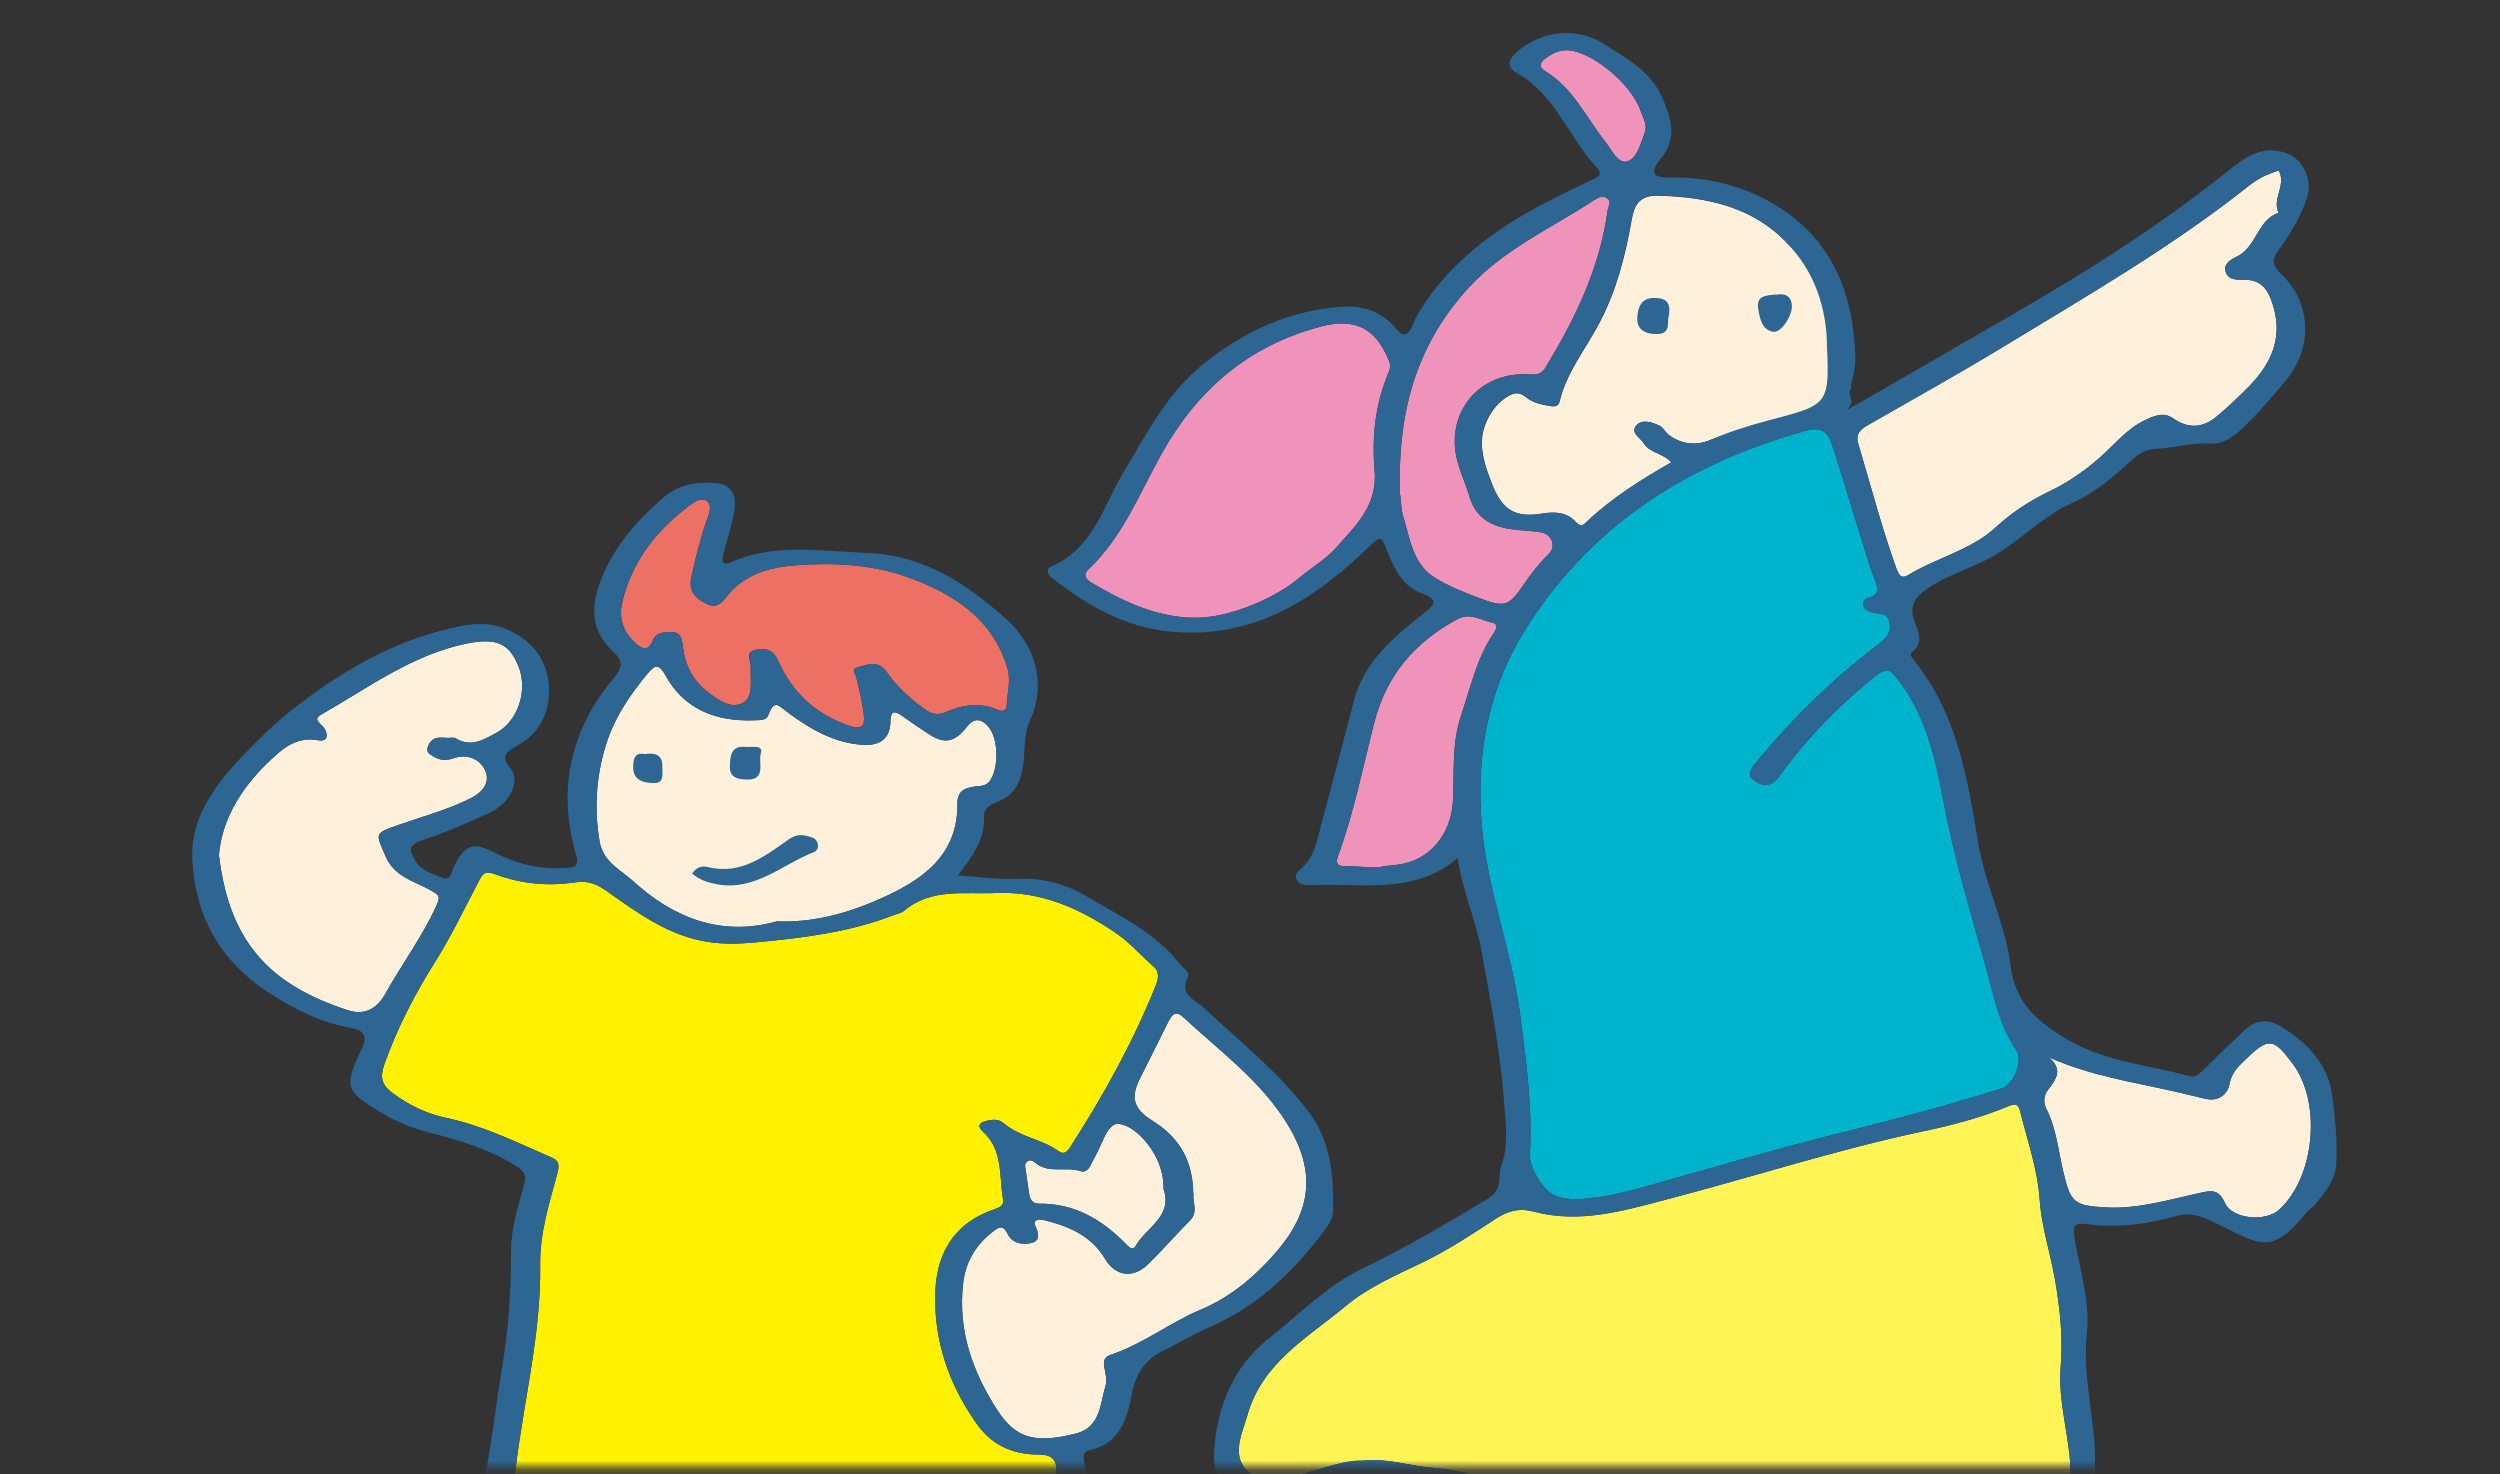
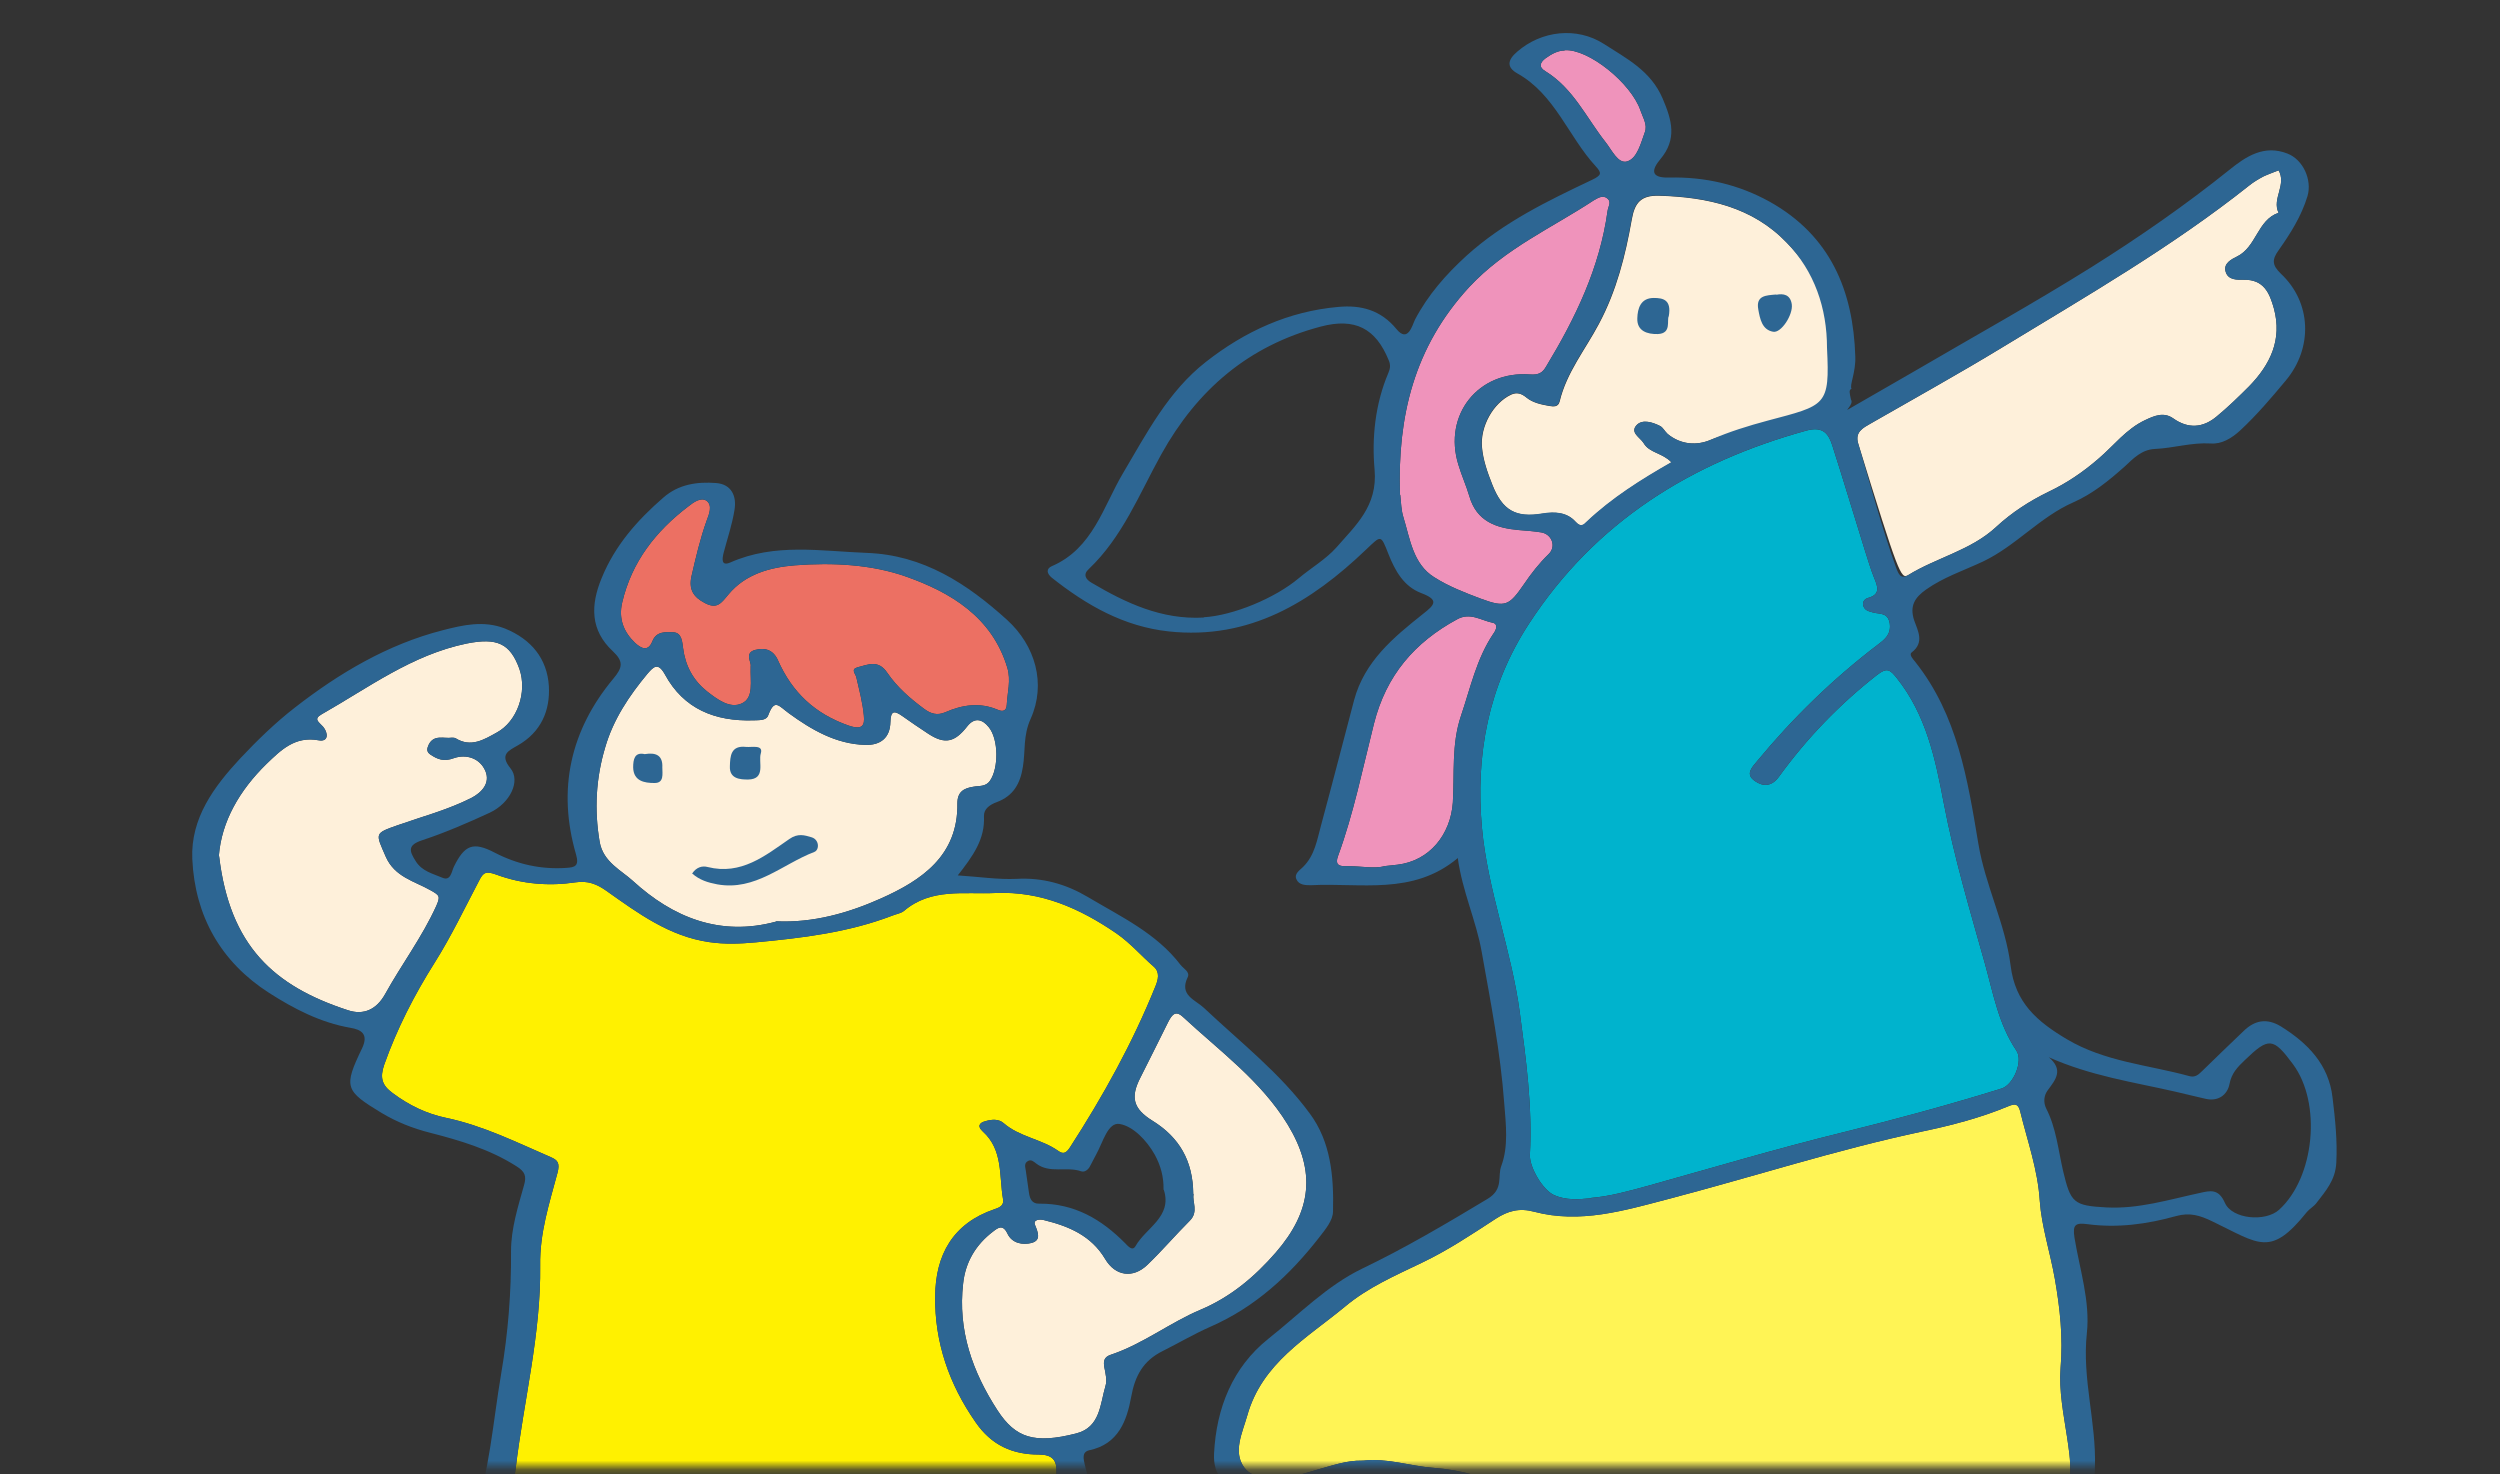
<svg xmlns="http://www.w3.org/2000/svg" width="273" height="161" viewBox="0 0 273 161" fill="none">
  <rect x="0" y="0" width="273" height="161" fill="#333333" stroke="none" />
  <mask id="mask0_2031_3703" style="mask-type:luminance" maskUnits="userSpaceOnUse" x="0" y="0" width="273" height="161">
    <path d="M273 0H0V160.225H273V0Z" fill="white" />
  </mask>
  <g mask="url(#mask0_2031_3703)">
    <path d="M54.166 169.273C54.418 170.629 55.269 171.638 56.877 171.953C60.566 172.678 64.255 173.277 68.007 173.151C72.546 173.025 77.055 172.174 81.658 172.458C88.752 172.899 95.814 171.638 102.876 172.016C105.083 172.142 107.259 172.016 109.276 171.133C110.853 170.44 112.587 169.872 112.65 167.571C112.682 166.215 113.753 166.278 114.794 166.688C115.235 166.877 115.487 167.76 116.118 167.224C116.717 166.719 116.528 165.963 116.402 165.301C116.087 163.787 115.267 162.369 115.361 160.761C115.424 159.437 114.888 158.838 113.438 158.838C110.569 158.838 108.268 157.829 106.534 155.306C103.633 151.145 102.057 146.573 102.12 141.56C102.151 137.052 104.043 133.584 108.614 132.039C109.182 131.85 109.655 131.629 109.529 130.935C109.087 128.413 109.56 125.576 107.322 123.558C106.723 123.022 106.88 122.612 107.637 122.423C108.299 122.234 109.056 122.171 109.592 122.643C111.326 124.157 113.722 124.378 115.551 125.67C116.15 126.112 116.465 125.859 116.843 125.292C120.469 119.68 123.685 113.879 126.175 107.699C126.459 107.006 126.68 106.186 126.018 105.587C124.631 104.389 123.464 103.002 121.919 101.93C117.915 99.187 113.659 97.295 108.709 97.516C105.272 97.673 101.678 96.948 98.715 99.471C98.368 99.754 97.832 99.817 97.391 100.006C92.598 101.835 87.554 102.434 82.509 102.907C80.807 103.065 79.136 103.128 77.433 102.876C73.082 102.245 69.677 99.723 66.241 97.295C65.137 96.507 64.16 96.16 62.867 96.349C59.935 96.791 57.003 96.538 54.26 95.529C53.062 95.088 52.779 95.246 52.306 96.192C50.729 99.187 49.279 102.245 47.45 105.146C45.243 108.645 43.352 112.334 41.964 116.243C41.46 117.694 41.712 118.513 42.879 119.365C44.644 120.689 46.599 121.635 48.743 122.076C52.779 122.927 56.436 124.756 60.156 126.364C60.881 126.679 61.165 126.994 60.881 128.066C59.998 131.377 58.926 134.624 58.989 138.187C59.084 145.69 57.192 152.973 56.31 160.382C55.963 163.314 54.576 166.089 54.197 169.273H54.166Z" fill="#FFF100" />
    <path d="M84.747 100.606C88.751 100.795 92.597 99.723 96.192 98.115C100.637 96.129 104.641 93.449 104.547 87.711C104.547 86.45 105.272 86.071 106.281 85.913C106.911 85.787 107.636 85.945 108.109 85.251C109.055 83.896 109.055 80.743 107.983 79.419C107.258 78.504 106.407 78.315 105.619 79.324C104.263 81.058 103.191 81.31 101.394 80.144C100.416 79.513 99.471 78.851 98.525 78.189C97.674 77.59 97.264 77.559 97.232 78.851C97.201 80.554 96.16 81.405 94.458 81.342C91.273 81.247 88.594 79.671 86.166 77.905C85.031 77.086 84.589 76.234 83.896 78.095C83.675 78.725 82.855 78.631 82.256 78.662C78.095 78.788 74.658 77.433 72.609 73.649C71.852 72.293 71.379 72.798 70.717 73.555C68.699 75.982 66.965 78.567 66.083 81.626C65.074 84.999 64.885 88.436 65.484 91.935C65.862 94.142 67.88 95.057 69.141 96.223C73.46 100.164 78.631 102.308 84.747 100.637V100.606Z" fill="#FEF0DA" />
    <path d="M23.93 93.512C25.096 103.254 29.857 107.668 37.991 110.316C39.694 110.884 41.113 110.253 42.059 108.551C43.856 105.303 46.094 102.34 47.639 98.934C48.112 97.863 47.986 97.768 47.04 97.232C45.274 96.223 43.099 95.782 42.122 93.543C41.018 90.99 40.829 91.021 43.446 90.107C46.126 89.161 48.9 88.436 51.454 87.143C52.62 86.544 53.566 85.504 52.999 84.18C52.4 82.792 50.918 82.319 49.562 82.792C48.459 83.202 47.765 82.918 46.977 82.382C46.535 82.067 46.63 81.72 46.819 81.31C47.387 80.175 48.49 80.68 49.341 80.554C49.468 80.554 49.625 80.554 49.751 80.617C51.422 81.657 52.841 80.775 54.26 79.986C56.467 78.788 57.602 75.604 56.719 73.05C55.71 70.244 54.26 69.614 50.949 70.276C44.991 71.505 40.23 75.1 35.122 78C34.176 78.536 34.839 78.851 35.28 79.356C35.847 80.018 35.911 81.058 34.776 80.838C32.19 80.365 30.645 81.941 29.101 83.423C26.168 86.292 24.182 89.697 23.898 93.48L23.93 93.512Z" fill="#FEF0DA" />
    <path d="M130.337 130.431C130.179 131.219 130.904 132.323 129.927 133.3C128.35 134.876 126.9 136.579 125.292 138.124C123.716 139.637 121.793 139.353 120.689 137.493C119.176 134.939 116.717 133.899 114.005 133.237C113.532 133.111 112.776 133.174 113.028 133.773C113.375 134.624 113.69 135.444 112.65 135.728C111.704 135.98 110.506 135.791 110.001 134.687C109.497 133.647 108.961 134.088 108.425 134.498C106.565 135.917 105.43 137.808 105.178 140.141C104.578 145.249 106.186 149.789 108.929 154.014C110.884 157.009 112.933 157.703 117.505 156.536C120.153 155.874 120.122 153.352 120.721 151.334C120.91 150.735 120.721 149.978 120.595 149.316C120.469 148.622 120.563 148.181 121.32 147.929C124.819 146.762 127.751 144.429 131.125 143.011C134.404 141.623 137.021 139.416 139.322 136.768C143.232 132.26 143.736 127.94 140.615 122.801C137.714 118.04 133.174 114.762 129.17 111.041C128.287 110.222 127.909 110.947 127.531 111.672C126.522 113.69 125.545 115.676 124.536 117.662C123.432 119.806 123.716 121.067 125.86 122.391C128.76 124.188 130.274 126.742 130.305 130.368L130.337 130.431Z" fill="#FEF0DA" />
    <path d="M81.973 72.735C82.067 72.325 81.248 71.285 82.477 70.969C83.549 70.686 84.463 70.969 84.968 72.136C86.513 75.604 88.972 77.937 92.661 79.23C94.237 79.766 94.426 79.166 94.332 78.158C94.205 76.739 93.827 75.352 93.512 73.964C93.417 73.555 92.85 73.082 93.669 72.861C94.804 72.577 95.908 72.01 96.885 73.46C97.957 75.036 99.407 76.297 100.952 77.433C101.646 77.937 102.34 78.158 103.222 77.779C105.083 76.96 107.006 76.676 108.929 77.496C109.496 77.748 109.906 77.653 109.938 76.96C110.001 75.604 110.411 74.311 110.001 72.924C108.33 67.344 103.758 64.664 98.935 62.961C95.183 61.637 90.927 61.416 86.828 61.732C84.085 61.952 81.405 62.678 79.545 64.916C78.757 65.862 78.315 66.555 76.991 65.862C75.699 65.2 75.194 64.348 75.509 62.93C75.982 60.88 76.455 58.831 77.18 56.813C77.433 56.151 77.811 55.205 77.18 54.701C76.55 54.26 75.762 54.827 75.163 55.3C71.6 58.011 68.983 61.353 67.943 65.799C67.533 67.564 68.1 69.015 69.361 70.213C70.055 70.843 70.78 71.19 71.253 69.992C71.695 68.92 72.703 69.015 73.523 69.046C74.469 69.078 74.501 70.118 74.595 70.78C74.847 72.735 75.698 74.28 77.18 75.478C78.315 76.361 79.703 77.433 81.027 76.802C82.351 76.171 81.909 74.406 81.973 72.766V72.735Z" fill="#EC7063" />
-     <path d="M127.058 129.926C127.089 128.508 126.743 127.278 126.112 126.112C125.229 124.535 123.748 122.99 122.266 122.738C120.973 122.517 120.437 124.756 119.712 126.049C119.491 126.458 119.271 126.9 119.05 127.31C118.861 127.719 118.451 128.035 118.072 127.909C116.465 127.341 114.636 128.192 113.154 127.057C112.902 126.868 112.618 126.584 112.271 126.774C111.798 127.026 111.956 127.436 112.019 127.846C112.145 128.665 112.24 129.454 112.366 130.273C112.461 130.935 112.713 131.471 113.501 131.44C117.316 131.408 120.279 133.142 122.865 135.759C123.18 136.074 123.653 136.673 124 136.074C125.135 134.057 128.035 132.89 127.089 129.926H127.058Z" fill="#FEF0DA" />
    <path d="M104.579 95.593C107.006 95.75 109.024 96.066 111.01 95.971C113.848 95.813 116.402 96.538 118.798 97.957C122.392 100.101 126.27 101.898 128.918 105.366C129.233 105.776 129.959 106.123 129.706 106.69C128.729 108.677 130.495 109.15 131.472 110.064C135.413 113.784 139.764 117.158 143.011 121.572C145.344 124.693 145.659 128.508 145.565 132.291C145.565 133.268 144.714 134.277 144.052 135.129C140.836 139.259 137.084 142.727 132.197 144.871C130.4 145.659 128.697 146.668 126.932 147.551C124.851 148.591 123.937 150.23 123.527 152.532C123.054 155.117 122.14 157.702 118.955 158.365C118.104 158.554 118.325 159.342 118.451 159.909C118.672 160.887 118.987 161.864 119.334 162.81C120.469 165.837 119.554 168.359 116.685 169.62C115.519 170.124 115.361 170.597 115.803 171.764C116.685 174.129 117.663 176.43 118.892 178.605C119.933 180.403 120.28 182.263 120.5 184.249C120.595 185.226 120.185 185.605 119.271 185.699C118.672 185.794 118.073 185.951 117.537 186.204C115.897 186.992 115.361 187.843 116.086 189.956C117.6 194.464 118.104 199.225 118.451 203.954C118.545 205.089 118.735 206.255 118.955 207.39C119.46 209.85 119.964 212.34 119.586 214.831C119.365 216.25 119.996 216.817 121.068 217.322C122.896 218.141 124.378 219.403 125.86 220.727C128.382 222.934 128.634 225.897 128.288 228.766C128.067 230.595 126.617 232.234 124.946 233.243C116.843 238.099 108.173 238.887 99.25 236.018C95.309 234.757 93.796 229.302 96.287 225.866C97.453 224.289 98.683 222.618 100.228 221.483C101.678 220.411 101.647 219.245 101.489 217.826C100.795 211.773 98.683 206.224 95.688 200.99C95.373 200.454 95.12 199.918 94.837 199.351C94.364 198.373 94.111 197.175 93.386 196.482C92.377 195.536 91.463 197.018 90.454 197.144C88.689 197.365 87.648 196.387 86.828 195.063C85.599 193.045 84.306 191.027 83.203 188.915C82.604 187.78 82.225 188.032 81.658 188.821C80.491 190.428 79.861 192.32 79.041 194.117C77.78 196.86 76.456 197.837 73.461 197.491C71.348 197.238 70.276 197.995 69.267 199.761C66.903 203.859 65.61 208.368 63.845 212.719C63.75 212.971 63.687 213.255 63.561 213.475C62.899 214.61 61.385 215.714 61.732 216.88C62.016 217.826 63.687 218.331 64.727 219.024C64.885 219.15 65.043 219.276 65.2 219.403C70.97 222.745 69.11 226.465 65.453 230.154C59.872 235.766 52.904 235.261 46 234.977C42.153 234.82 38.244 234.631 34.555 233.18C33.136 232.613 31.812 231.951 30.677 230.973C26.484 227.442 27.052 222.492 32.001 219.875C35.596 217.952 39.316 216.25 43.036 214.579C43.95 214.169 44.329 213.507 44.455 212.782C45.464 206.823 47.923 201.4 50.351 195.946C50.918 194.685 50.855 193.991 49.279 193.171C46.504 191.721 45.811 191.69 46.883 188.064C48.112 183.902 49.783 179.867 50.761 175.579C51.139 173.876 51.643 172.3 50.855 170.44C50.288 169.053 51.139 167.413 51.643 165.963C53.472 160.792 53.819 155.338 54.733 149.978C55.49 145.533 55.837 141.087 55.805 136.61C55.805 134.183 56.562 131.787 57.224 129.422C57.508 128.445 57.35 127.94 56.373 127.341C53.44 125.481 50.224 124.535 46.914 123.684C45.054 123.211 43.32 122.517 41.681 121.54C37.676 119.112 37.487 118.734 39.537 114.478C40.293 112.901 39.41 112.428 38.276 112.239C34.997 111.672 32.096 110.158 29.385 108.424C24.119 105.051 21.282 100.038 20.998 93.796C20.809 89.35 23.363 85.913 26.2 82.855C28.06 80.869 30.078 78.914 32.191 77.275C37.014 73.523 42.311 70.37 48.333 68.825C50.54 68.258 52.81 67.722 55.143 68.636C58.012 69.803 59.746 71.915 59.935 74.91C60.093 77.59 59.084 79.955 56.53 81.405C55.553 81.972 54.512 82.382 55.742 83.896C56.877 85.283 55.71 87.711 53.472 88.751C51.076 89.855 48.617 90.926 46.126 91.746C44.486 92.282 44.676 92.913 45.401 94.048C46.094 95.151 47.261 95.403 48.301 95.845C49.216 96.255 49.31 95.183 49.562 94.647C50.729 92.282 51.643 91.872 54.008 93.102C56.499 94.394 59.084 94.962 61.858 94.773C62.773 94.71 63.277 94.584 62.899 93.291C60.849 86.229 62.268 79.766 66.966 74.122C68.006 72.892 68.101 72.23 66.934 71.127C64.444 68.825 64.475 66.082 65.705 63.119C67.155 59.556 69.614 56.782 72.452 54.323C74.123 52.872 76.14 52.589 78.19 52.746C79.892 52.872 80.46 54.196 80.208 55.678C79.955 57.286 79.419 58.831 79.01 60.407C78.852 61.069 78.757 61.858 79.766 61.416C84.621 59.272 89.634 60.187 94.647 60.376C100.858 60.597 105.651 63.781 109.97 67.69C113.06 70.496 114.258 74.658 112.555 78.473C111.704 80.365 111.988 81.972 111.704 83.707C111.42 85.598 110.632 86.922 108.866 87.585C108.078 87.868 107.416 88.341 107.448 89.129C107.574 91.652 106.25 93.48 104.516 95.687L104.579 95.593ZM54.166 169.273C54.418 170.629 55.269 171.638 56.877 171.953C60.566 172.678 64.254 173.277 68.006 173.151C72.546 173.025 77.055 172.174 81.658 172.458C88.752 172.899 95.814 171.638 102.876 172.016C105.083 172.142 107.258 172.016 109.276 171.133C110.853 170.44 112.587 169.872 112.65 167.571C112.681 166.215 113.753 166.278 114.794 166.688C115.235 166.877 115.487 167.76 116.118 167.224C116.717 166.719 116.528 165.963 116.402 165.301C116.086 163.787 115.267 162.369 115.361 160.761C115.424 159.437 114.888 158.838 113.438 158.838C110.569 158.838 108.267 157.829 106.533 155.306C103.633 151.145 102.056 146.573 102.119 141.56C102.151 137.052 104.043 133.584 108.614 132.039C109.182 131.85 109.655 131.629 109.528 130.935C109.087 128.413 109.56 125.576 107.322 123.558C106.723 123.022 106.88 122.612 107.637 122.423C108.299 122.234 109.056 122.171 109.592 122.643C111.326 124.157 113.722 124.378 115.55 125.67C116.149 126.112 116.465 125.859 116.843 125.292C120.469 119.68 123.685 113.879 126.175 107.699C126.459 107.006 126.68 106.186 126.018 105.587C124.63 104.389 123.464 103.002 121.919 101.93C117.915 99.187 113.659 97.295 108.709 97.516C105.272 97.673 101.678 96.948 98.714 99.471C98.368 99.754 97.832 99.817 97.39 100.006C92.598 101.835 87.553 102.434 82.509 102.907C80.807 103.065 79.136 103.128 77.433 102.876C73.082 102.245 69.677 99.723 66.241 97.295C65.137 96.507 64.16 96.16 62.867 96.349C59.935 96.791 57.003 96.538 54.26 95.529C53.062 95.088 52.778 95.246 52.305 96.192C50.729 99.187 49.279 102.245 47.45 105.146C45.243 108.645 43.351 112.334 41.964 116.243C41.46 117.694 41.712 118.513 42.879 119.365C44.644 120.689 46.599 121.635 48.743 122.076C52.778 122.927 56.435 124.756 60.156 126.364C60.881 126.679 61.165 126.994 60.881 128.066C59.998 131.377 58.926 134.624 58.989 138.187C59.084 145.69 57.192 152.973 56.309 160.382C55.963 163.314 54.575 166.089 54.197 169.273H54.166ZM72.767 195.694C75.163 195.914 75.92 194.054 76.645 192.383C77.685 190.082 78.789 187.843 80.491 185.951C81.847 184.438 83.581 184.596 84.527 186.204C86.009 188.694 87.585 191.185 88.972 193.739C89.508 194.748 89.981 194.685 90.895 194.306C94.08 192.982 96.98 190.964 100.385 190.176C105.714 188.915 110.758 186.929 115.708 184.47C117.694 183.492 117.852 182.326 117.19 180.781C116.023 177.975 114.604 175.232 113.375 172.426C112.933 171.386 112.366 171.764 111.767 172.142C108.898 173.908 105.682 173.971 102.466 173.813C93.891 173.372 85.347 173.971 76.802 174.223C69.677 174.412 62.584 175.232 55.521 173.593C54.891 173.435 54.386 173.372 54.134 174.255C52.715 179.078 51.265 183.871 49.752 188.663C49.121 190.586 49.752 191.532 51.58 192.099C54.418 193.014 57.224 193.96 60.25 194.275C64.444 194.716 68.605 195.221 72.799 195.725L72.767 195.694ZM115.487 202.85C115.172 198.72 114.289 194.653 113.533 190.586C113.249 189.01 112.524 188.442 110.821 189.073C107.511 190.302 104.232 191.595 100.732 192.289C99.44 192.541 98.242 193.361 97.012 193.897C95.562 194.496 95.562 195.252 96.287 196.576C98.305 200.328 100.228 204.143 101.993 207.989C103.822 211.994 103.79 216.47 105.209 220.601C105.524 221.515 104.925 221.893 104.106 222.177C101.237 223.123 98.336 227.032 98.21 229.996C98.115 232.928 98.809 233.842 101.552 234.757C105.052 235.892 108.614 236.049 112.208 235.545C116.149 234.977 119.964 234.063 123.117 231.446C125.103 229.807 125.828 227.757 125.229 225.109C124.347 221.137 121.572 219.276 118.104 218.015C117.253 217.7 116.181 217.511 116.402 216.407C117.316 211.773 115.992 207.327 115.456 202.85H115.487ZM84.748 100.605C88.752 100.795 92.598 99.723 96.192 98.115C100.638 96.129 104.642 93.449 104.547 87.711C104.547 86.45 105.272 86.071 106.281 85.913C106.912 85.787 107.637 85.945 108.11 85.251C109.056 83.896 109.056 80.743 107.984 79.419C107.258 78.504 106.407 78.315 105.619 79.324C104.263 81.058 103.191 81.31 101.394 80.144C100.417 79.513 99.471 78.851 98.525 78.189C97.674 77.59 97.264 77.559 97.233 78.851C97.201 80.554 96.161 81.405 94.458 81.342C91.274 81.247 88.594 79.671 86.166 77.905C85.031 77.086 84.59 76.234 83.896 78.095C83.676 78.725 82.856 78.631 82.257 78.662C78.095 78.788 74.659 77.433 72.609 73.649C71.853 72.293 71.38 72.798 70.718 73.555C68.7 75.982 66.966 78.567 66.083 81.626C65.074 84.999 64.885 88.436 65.484 91.935C65.862 94.142 67.88 95.057 69.141 96.223C73.461 100.164 78.631 102.308 84.748 100.637V100.605ZM52.873 233.149C57.161 233.968 60.786 231.194 63.845 228.01C67.06 224.668 67.092 222.555 63.151 220.191C61.638 219.276 60.093 218.488 58.453 217.858C57.413 217.448 57.161 217.07 58.043 216.155C59.714 214.421 60.944 212.34 61.701 210.102C63.088 205.972 64.538 201.905 66.777 198.153C67.47 197.018 67.47 196.545 65.925 196.45C62.268 196.23 58.579 196.198 55.08 194.905C54.323 194.622 53.976 194.937 53.661 195.631C50.887 201.905 48.018 208.116 47.198 215.02C47.103 215.903 46.599 216.155 45.874 216.281C41.586 217.07 38.086 219.623 34.24 221.42C32.191 222.366 30.677 224.195 30.992 226.622C31.339 229.082 33.073 230.658 35.438 231.478C40.892 233.306 46.504 233.401 52.873 233.18V233.149ZM23.93 93.512C25.097 103.254 29.858 107.668 37.992 110.316C39.694 110.884 41.113 110.253 42.059 108.551C43.856 105.303 46.094 102.34 47.639 98.934C48.112 97.863 47.986 97.768 47.04 97.232C45.275 96.223 43.099 95.782 42.122 93.543C41.018 90.99 40.829 91.021 43.446 90.107C46.126 89.161 48.9 88.436 51.454 87.143C52.621 86.544 53.566 85.504 52.999 84.18C52.4 82.792 50.918 82.319 49.562 82.792C48.459 83.202 47.765 82.918 46.977 82.382C46.536 82.067 46.63 81.72 46.819 81.31C47.387 80.175 48.49 80.68 49.342 80.554C49.468 80.554 49.626 80.554 49.752 80.617C51.423 81.657 52.841 80.775 54.26 79.986C56.467 78.788 57.602 75.604 56.719 73.05C55.71 70.244 54.26 69.614 50.95 70.276C44.991 71.505 40.23 75.099 35.123 78C34.177 78.536 34.839 78.851 35.28 79.356C35.848 80.018 35.911 81.058 34.776 80.838C32.191 80.365 30.646 81.941 29.101 83.423C26.169 86.292 24.183 89.697 23.899 93.48L23.93 93.512ZM130.337 130.431C130.179 131.219 130.904 132.323 129.927 133.3C128.351 134.876 126.9 136.579 125.292 138.124C123.716 139.637 121.793 139.353 120.689 137.493C119.176 134.939 116.717 133.899 114.005 133.237C113.533 133.111 112.776 133.174 113.028 133.773C113.375 134.624 113.69 135.444 112.65 135.728C111.704 135.98 110.506 135.791 110.001 134.687C109.497 133.647 108.961 134.088 108.425 134.498C106.565 135.917 105.43 137.808 105.178 140.141C104.579 145.249 106.187 149.789 108.929 154.014C110.884 157.009 112.934 157.702 117.505 156.536C120.153 155.874 120.122 153.352 120.721 151.334C120.91 150.735 120.721 149.978 120.595 149.316C120.469 148.622 120.563 148.181 121.32 147.929C124.82 146.762 127.752 144.429 131.125 143.011C134.404 141.623 137.021 139.416 139.322 136.768C143.232 132.259 143.736 127.94 140.615 122.801C137.714 118.04 133.174 114.762 129.17 111.041C128.288 110.222 127.909 110.947 127.531 111.672C126.522 113.69 125.545 115.676 124.536 117.662C123.432 119.806 123.716 121.067 125.86 122.391C128.76 124.188 130.274 126.742 130.305 130.368L130.337 130.431ZM81.973 72.735C82.068 72.325 81.248 71.285 82.478 70.969C83.549 70.686 84.464 70.969 84.968 72.136C86.513 75.604 88.972 77.937 92.661 79.23C94.237 79.766 94.427 79.166 94.332 78.158C94.206 76.739 93.828 75.352 93.512 73.964C93.418 73.555 92.85 73.082 93.67 72.861C94.805 72.577 95.908 72.01 96.886 73.46C97.958 75.036 99.408 76.297 100.953 77.433C101.647 77.937 102.34 78.158 103.223 77.779C105.083 76.96 107.006 76.676 108.929 77.496C109.497 77.748 109.907 77.653 109.938 76.96C110.001 75.604 110.411 74.311 110.001 72.924C108.33 67.344 103.759 64.664 98.935 62.961C95.183 61.637 90.927 61.416 86.828 61.732C84.085 61.952 81.406 62.677 79.546 64.916C78.757 65.862 78.316 66.555 76.992 65.862C75.699 65.2 75.195 64.348 75.51 62.93C75.983 60.88 76.456 58.831 77.181 56.813C77.433 56.151 77.811 55.205 77.181 54.701C76.55 54.26 75.762 54.827 75.163 55.3C71.6 58.011 68.984 61.353 67.943 65.799C67.533 67.564 68.101 69.014 69.362 70.213C70.056 70.843 70.781 71.19 71.254 69.992C71.695 68.92 72.704 69.014 73.524 69.046C74.469 69.078 74.501 70.118 74.596 70.78C74.848 72.735 75.699 74.28 77.181 75.478C78.316 76.361 79.703 77.433 81.027 76.802C82.351 76.171 81.91 74.406 81.973 72.766V72.735ZM127.058 129.926C127.09 128.508 126.743 127.278 126.112 126.112C125.229 124.535 123.748 122.99 122.266 122.738C120.973 122.517 120.437 124.756 119.712 126.049C119.491 126.458 119.271 126.9 119.05 127.31C118.861 127.719 118.451 128.035 118.073 127.909C116.465 127.341 114.636 128.192 113.154 127.057C112.902 126.868 112.618 126.584 112.271 126.774C111.799 127.026 111.956 127.436 112.019 127.846C112.145 128.665 112.24 129.454 112.366 130.273C112.461 130.935 112.713 131.471 113.501 131.44C117.316 131.408 120.28 133.142 122.865 135.759C123.18 136.074 123.653 136.673 124 136.074C125.135 134.057 128.035 132.89 127.09 129.926H127.058Z" fill="#2D6693" />
    <path d="M75.573 95.403C76.046 94.678 76.708 94.521 77.275 94.678C80.933 95.593 83.549 93.449 86.198 91.62C87.144 90.958 87.869 91.21 88.625 91.431C89.477 91.683 89.508 92.818 88.909 93.039C85.441 94.363 82.477 97.327 78.316 96.57C77.307 96.381 76.392 96.097 75.604 95.403H75.573Z" fill="#2D6693" />
    <path d="M81.468 81.563C82.099 81.626 83.391 81.279 83.076 82.288C82.792 83.234 83.675 85.094 81.689 85.125C80.838 85.125 79.639 85.062 79.703 83.675C79.734 82.572 79.797 81.374 81.468 81.563Z" fill="#2D6693" />
    <path d="M70.403 82.351C71.695 82.13 72.389 82.54 72.326 83.801C72.326 84.495 72.546 85.535 71.443 85.504C70.403 85.504 69.173 85.314 69.141 83.801C69.141 82.918 69.299 82.099 70.403 82.351Z" fill="#2D6693" />
    <path d="M173.751 130.809C175.769 130.652 177.913 130.053 180.088 129.454C187.087 127.499 194.055 125.418 201.117 123.684C206.981 122.234 212.814 120.657 218.584 118.86C219.876 118.45 220.948 115.865 220.192 114.73C218.237 111.829 217.669 108.519 216.755 105.24C215.116 99.407 213.382 93.606 212.247 87.647C211.332 82.824 210.323 78.063 207.139 74.059C206.382 73.113 206.067 72.861 204.964 73.712C200.865 76.928 197.302 80.617 194.244 84.841C193.456 85.913 192.51 85.913 191.627 85.283C190.524 84.526 191.344 83.77 191.911 83.076C195.821 78.347 200.203 74.091 205.09 70.37C205.846 69.803 206.54 69.235 206.351 68.037C206.13 66.839 205.216 67.091 204.491 66.871C204.018 66.745 203.545 66.618 203.45 66.051C203.387 65.641 203.671 65.389 203.986 65.294C205.373 64.916 205.058 64.065 204.648 63.087C204.27 62.142 203.986 61.164 203.671 60.187C202.473 56.372 201.338 52.525 200.108 48.711C199.698 47.386 199.099 46.535 197.302 47.008C184.691 50.476 174.224 56.971 166.972 68.1C162.527 74.91 161.108 82.445 161.833 90.422C162.464 97.263 165.049 103.727 165.964 110.568C166.657 115.739 167.351 120.878 167.067 126.112C167.004 127.467 168.486 129.989 169.747 130.525C171.008 131.061 172.269 130.998 173.814 130.841L173.751 130.809Z" fill="#00B3CD" />
    <path d="M148.844 159.5C151.461 159.184 153.983 160.099 156.537 160.288C162.811 160.761 167.698 163.504 171.292 168.8C173.53 172.111 176.494 174.948 180.876 174.822C184.124 174.728 187.465 173.593 189.988 171.764C193.172 169.494 196.703 167.918 199.982 165.805C202.693 164.04 206.445 164.355 209.44 165.616C212.309 166.814 215.179 168.012 218.142 168.989C220.349 169.715 222.966 168.611 224.132 166.719C224.574 166.026 224.132 165.206 224.637 164.607C226.623 162.274 226.087 159.405 225.709 156.851C225.33 154.361 224.826 151.87 225.015 149.379C225.299 146.069 224.952 142.853 224.385 139.637C223.88 136.768 222.934 133.899 222.745 131.156C222.525 127.688 221.39 124.598 220.601 121.351C220.381 120.5 220.034 120.5 219.277 120.815C216.25 122.076 213.066 122.896 209.913 123.558C200.55 125.544 191.438 128.508 182.169 130.935C177.345 132.196 172.553 133.647 167.54 132.323C165.9 131.881 164.671 132.228 163.347 133.079C160.73 134.782 158.145 136.516 155.307 137.871C152.375 139.29 149.411 140.551 146.858 142.695C142.696 146.132 137.809 148.843 136.201 154.581C135.665 156.473 134.625 158.522 135.854 160.225C136.958 161.738 139.07 161.328 140.804 161.202C141.813 161.139 142.79 160.792 143.768 160.508C145.407 160.067 147.015 159.468 148.749 159.5H148.844Z" fill="#FFF455" />
-     <path d="M248.819 18.601C248.283 18.822 247.715 19.011 247.179 19.264C246.643 19.547 246.107 19.863 245.634 20.241C237.185 26.956 227.884 32.316 218.71 37.897C213.949 40.797 209.094 43.477 204.27 46.251C203.45 46.724 202.536 47.166 202.914 48.427C204.27 52.967 205.468 57.57 207.076 62.047C207.328 62.709 207.58 63.276 208.368 62.804C211.49 60.88 215.242 60.092 217.985 57.538C219.687 55.962 221.642 54.701 223.723 53.692C225.709 52.746 227.474 51.548 229.145 50.098C230.816 48.679 232.172 46.85 234.253 45.873C235.262 45.4 236.271 44.959 237.311 45.684C238.951 46.85 240.558 46.724 242.04 45.495C243.301 44.454 244.468 43.319 245.603 42.184C247.904 39.82 249.229 37.108 248.314 33.703C247.841 32.001 247.211 30.488 244.972 30.55C244.342 30.55 243.333 30.614 243.049 29.699C242.734 28.753 243.743 28.28 244.247 28.028C246.423 26.988 246.486 24.024 248.819 23.236C248.062 21.691 249.765 20.146 248.787 18.538L248.819 18.601Z" fill="#FEF0DA" />
+     <path d="M248.819 18.601C248.283 18.822 247.715 19.011 247.179 19.264C246.643 19.547 246.107 19.863 245.634 20.241C237.185 26.956 227.884 32.316 218.71 37.897C213.949 40.797 209.094 43.477 204.27 46.251C203.45 46.724 202.536 47.166 202.914 48.427C207.328 62.709 207.58 63.276 208.368 62.804C211.49 60.88 215.242 60.092 217.985 57.538C219.687 55.962 221.642 54.701 223.723 53.692C225.709 52.746 227.474 51.548 229.145 50.098C230.816 48.679 232.172 46.85 234.253 45.873C235.262 45.4 236.271 44.959 237.311 45.684C238.951 46.85 240.558 46.724 242.04 45.495C243.301 44.454 244.468 43.319 245.603 42.184C247.904 39.82 249.229 37.108 248.314 33.703C247.841 32.001 247.211 30.488 244.972 30.55C244.342 30.55 243.333 30.614 243.049 29.699C242.734 28.753 243.743 28.28 244.247 28.028C246.423 26.988 246.486 24.024 248.819 23.236C248.062 21.691 249.765 20.146 248.787 18.538L248.819 18.601Z" fill="#FEF0DA" />
    <path d="M182.515 50.476C181.506 49.436 180.119 49.467 179.488 48.395C179.11 47.765 177.912 47.229 178.763 46.377C179.394 45.779 180.434 46.094 181.254 46.504C181.601 46.661 181.79 47.103 182.105 47.386C183.556 48.584 185.321 48.679 186.834 48.017C188.852 47.134 195.914 46.094 198.027 45.526C201.936 44.486 200.202 41.743 200.202 37.802C200.202 33.483 198.184 29.668 195.126 26.515C191.374 22.605 186.456 21.534 181.191 21.376C179.173 21.313 178.511 22.164 178.196 23.961C177.502 27.902 176.525 31.78 174.602 35.374C173.12 38.18 171.071 40.671 170.314 43.855C170.156 44.454 169.683 44.423 169.147 44.328C168.265 44.17 167.382 43.981 166.688 43.414C166.152 42.972 165.648 42.815 165.017 43.099C163.062 44.013 161.644 46.567 161.833 48.805C161.959 50.255 162.432 51.58 162.968 52.935C164.071 55.741 165.522 56.593 168.485 56.088C169.841 55.867 171.134 55.962 172.048 56.971C172.647 57.633 172.931 57.349 173.309 56.971C176.052 54.386 179.205 52.399 182.578 50.476H182.515Z" fill="#FEF0DA" />
-     <path d="M131.44 67.407C134.656 67.218 139.228 65.326 141.813 63.15C143.169 62.015 144.745 61.101 145.912 59.808C148.024 57.381 150.452 55.268 150.105 51.296C149.79 47.796 150.168 44.108 151.618 40.703C151.807 40.261 151.87 39.851 151.65 39.347C150.231 35.847 147.961 34.681 144.241 35.658C136.359 37.739 130.747 42.531 126.806 49.625C124.41 53.944 122.581 58.642 118.892 62.142C118.23 62.74 118.577 63.276 119.176 63.623C122.959 65.862 126.869 67.69 131.44 67.438V67.407Z" fill="#EF93BB" />
    <path d="M152.911 54.07C153.006 54.89 153.006 55.71 153.258 56.498C153.983 58.862 154.298 61.574 156.6 63.024C158.176 64.033 159.973 64.727 161.739 65.389C164.387 66.366 164.797 66.145 166.405 63.812C167.193 62.646 168.076 61.511 169.116 60.502C169.968 59.682 169.463 58.327 168.297 58.137C167.508 58.011 166.689 57.948 165.869 57.885C163.378 57.664 161.234 56.939 160.446 54.165C160.099 52.998 159.595 51.895 159.248 50.728C157.577 45.306 161.423 40.45 167.099 40.892C168.044 40.955 168.454 40.703 168.864 39.977C172.048 34.712 174.697 29.226 175.548 23.015C175.611 22.574 175.989 22.07 175.548 21.691C175.044 21.25 174.476 21.628 174.035 21.88C169.432 24.907 164.387 27.114 160.446 31.339C154.393 37.897 152.596 45.526 152.879 54.007L152.911 54.07Z" fill="#EF93BB" />
-     <path d="M223.659 115.392C225.425 116.842 224.448 117.914 223.596 119.081C223.186 119.648 223.123 120.373 223.439 121.036C224.542 123.179 224.763 125.607 225.299 127.909C226.119 131.314 226.402 131.66 229.996 131.85C233.528 132.039 236.838 130.998 240.211 130.273C241.346 130.021 242.261 129.769 242.954 131.345C243.743 133.142 247.4 133.458 248.882 132.102C252.76 128.571 253.548 120.468 250.395 116.212C248.22 113.28 247.747 113.248 245.13 115.77C244.342 116.527 243.68 117.189 243.459 118.387C243.238 119.522 242.261 120.31 240.874 119.995C239.739 119.743 238.635 119.459 237.532 119.207C232.992 118.167 228.325 117.504 223.659 115.424V115.392Z" fill="#FEF0DA" />
    <path d="M151.145 94.584C151.933 94.489 152.28 94.457 152.595 94.426C156.095 94.016 158.396 91.147 158.649 87.647C158.838 84.495 158.491 81.279 159.531 78.189C160.572 75.131 161.234 71.915 163.094 69.172C163.378 68.794 163.63 68.132 162.999 68.006C161.738 67.753 160.54 66.839 159.122 67.627C154.455 70.15 151.366 73.775 150.042 79.009C148.812 83.864 147.835 88.782 146.101 93.512C145.817 94.331 146.101 94.615 146.952 94.584C148.497 94.552 150.073 94.899 151.177 94.584H151.145Z" fill="#EF93BB" />
    <path d="M170.85 5.517C170.157 5.517 169.463 5.864 168.769 6.369C168.139 6.842 168.013 7.346 168.769 7.787C171.796 9.648 173.215 12.832 175.296 15.48C175.989 16.331 176.683 17.939 177.692 17.624C178.795 17.277 179.174 15.638 179.615 14.44C179.93 13.62 179.394 12.832 179.142 12.075C178.133 9.08 173.435 5.297 170.85 5.486V5.517Z" fill="#EF93BB" />
    <path d="M159.153 93.732C154.267 97.799 148.56 96.381 143.169 96.665C142.57 96.665 141.845 96.665 141.561 96.002C141.309 95.403 141.939 95.025 142.286 94.678C143.579 93.417 143.831 91.683 144.272 90.075C145.502 85.535 146.668 80.995 147.867 76.455C149.002 72.23 152.154 69.614 155.37 67.06C156.663 66.051 157.199 65.515 155.181 64.758C153.289 64.033 152.343 62.331 151.618 60.502C150.767 58.327 150.83 58.453 149.191 59.998C143.169 65.767 136.422 69.897 127.626 68.951C122.707 68.415 118.64 66.082 114.857 63.087C114.289 62.614 114.226 62.11 114.857 61.826C119.334 59.903 120.469 55.331 122.613 51.706C125.229 47.292 127.563 42.752 131.661 39.536C135.917 36.194 140.71 33.987 146.164 33.514C148.592 33.293 150.767 33.829 152.501 35.942C153.762 37.487 154.235 35.469 154.519 34.901C155.938 32.19 157.924 29.951 160.131 27.934C164.166 24.276 168.99 21.943 173.845 19.642C174.886 19.137 174.949 18.917 174.255 18.16C171.26 14.913 169.81 10.31 165.68 8.008C164.513 7.346 164.608 6.558 165.68 5.643C168.328 3.342 172.175 2.901 175.138 4.792C177.629 6.4 180.277 7.724 181.57 10.783C182.579 13.147 183.146 15.196 181.318 17.372C180.372 18.507 180.151 19.453 182.295 19.39C186.173 19.295 189.862 20.146 193.267 22.038C199.856 25.727 202.378 31.717 202.599 38.937C202.662 40.671 201.937 42.121 202.189 42.437C201.874 42.626 201.968 42.846 202.126 43.635C202.473 44.139 201.338 44.99 201.874 44.675C204.238 43.319 206.603 41.964 208.936 40.608C215.462 36.793 222.052 33.136 228.452 29.132C233.622 25.884 238.667 22.385 243.459 18.538C245.256 17.088 247.242 15.764 249.796 16.773C251.499 17.435 252.508 19.642 251.972 21.439C251.31 23.614 250.111 25.506 248.819 27.335C248.094 28.344 248.094 28.943 249.071 29.888C252.445 33.041 252.571 38.023 249.607 41.554C248.031 43.445 246.454 45.306 244.657 46.977C243.711 47.859 242.608 48.521 241.41 48.427C239.329 48.301 237.374 48.931 235.325 49.026C233.875 49.089 232.96 50.066 232.046 50.917C230.312 52.462 228.546 53.913 226.402 54.858C222.745 56.466 220.128 59.619 216.534 61.322C214.453 62.299 212.246 63.024 210.323 64.38C209.125 65.231 208.495 66.145 209.031 67.753C209.409 68.857 210.197 70.15 208.747 71.253C208.432 71.505 208.936 72.01 209.157 72.293C213.76 78.095 214.863 85.125 216.03 92.093C216.786 96.696 218.993 100.889 219.561 105.461C220.065 109.528 222.462 111.546 225.677 113.469C229.871 115.96 234.568 116.275 239.045 117.504C239.676 117.694 240.054 117.378 240.464 116.968C241.977 115.487 243.491 114.036 245.004 112.586C246.234 111.388 247.558 111.167 249.071 112.082C252.003 113.91 254.305 116.243 254.715 119.869C254.998 122.202 255.251 124.567 255.124 126.963C255.03 128.886 253.958 130.053 252.949 131.377C252.665 131.755 252.224 131.976 251.909 132.354C247.936 137.304 246.738 135.854 241.63 133.395C240.212 132.701 239.108 132.386 237.626 132.795C234.474 133.678 231.226 134.12 227.947 133.678C226.686 133.521 226.308 133.678 226.529 135.129C227.096 138.597 228.263 142.096 227.884 145.596C227.348 150.546 228.925 155.306 228.767 160.193C228.641 163.63 228.862 167.35 225.236 169.557C225.015 169.683 224.858 169.967 224.795 170.219C222.997 176.998 220.917 183.713 222.02 190.87C222.714 195.378 221.232 199.824 221.579 204.301C221.862 208.116 221.358 212.025 222.808 215.777C223.281 217.006 224.069 217.196 224.889 217.7C228.546 219.844 231.951 222.177 233.528 226.465C234.442 228.987 233.969 231.036 232.078 232.739C227.979 236.459 223.344 239.013 217.732 239.833C212.215 240.652 206.792 240.936 201.432 238.95C198.311 237.815 196.136 235.766 194.717 232.802C194.086 231.478 194.465 230.248 195.158 229.113C196.483 226.969 197.838 224.857 199.257 222.776C200.077 221.578 200.455 220.38 199.888 218.961C199.352 217.605 199.288 216.218 199.288 214.736C199.288 212.939 199.194 211.142 198.563 209.345C197.744 206.886 198.122 204.206 198.248 201.621C198.5 195.788 199.225 189.956 199.099 184.123C199.005 179.614 199.225 175.169 199.856 170.724C200.108 169.116 199.415 169.179 198.28 169.462C196.577 169.904 195.221 170.976 193.929 172.048C190.051 175.264 185.353 176.241 180.561 176.935C179.457 177.092 178.575 177.187 178.133 178.29C177.156 180.718 174.886 182.483 174.697 185.352C174.634 186.204 173.593 187.023 173.026 187.843C171.418 190.05 171.386 192.856 170.283 195.252C167.634 200.99 165.144 206.76 163.851 213.002C163.41 215.178 161.739 216.975 161.707 219.34C161.707 219.939 161.518 220.538 162.023 221.042C163.536 222.618 163.946 224.731 164.734 226.654C165.522 228.64 165.144 230.343 163.914 232.014C161.266 235.702 158.05 237.941 153.321 238.792C147.299 239.896 141.309 240.432 135.287 239.801C129.675 239.234 124.883 236.743 121.824 231.698C119.491 227.821 119.838 224.794 123.464 222.051C127.531 218.961 131.882 216.25 136.958 215.178C138.566 214.831 139.322 213.854 139.795 212.656C141.183 209.251 142.664 205.814 143.169 202.188C143.705 198.247 145.124 194.685 146.732 191.185C149.317 185.542 151.524 179.772 153.699 174.002C154.897 170.818 156.127 167.665 157.735 164.639C158.649 162.936 158.397 162.495 156.537 162.274C154.708 162.053 152.911 161.801 151.082 161.517C149.002 161.202 146.889 161.58 144.871 162.274C142.065 163.251 139.228 163.535 136.264 162.936C133.774 162.432 132.449 161.202 132.575 158.711C132.828 153.762 134.593 149.316 138.503 146.195C141.845 143.546 144.903 140.394 148.749 138.534C153.478 136.264 157.955 133.615 162.464 130.904C164.229 129.832 163.504 128.445 163.946 127.31C164.734 125.197 164.45 122.801 164.261 120.468C163.851 114.888 162.779 109.433 161.802 103.947C161.203 100.542 159.689 97.358 159.185 93.669L159.153 93.732ZM173.751 130.809C175.769 130.652 177.913 130.053 180.088 129.454C187.087 127.499 194.055 125.418 201.117 123.684C206.981 122.234 212.814 120.657 218.584 118.86C219.876 118.45 220.948 115.865 220.191 114.73C218.237 111.829 217.669 108.519 216.755 105.24C215.116 99.407 213.381 93.606 212.246 87.647C211.332 82.824 210.323 78.063 207.139 74.059C206.382 73.113 206.067 72.861 204.964 73.712C200.865 76.928 197.302 80.617 194.244 84.841C193.456 85.913 192.51 85.913 191.627 85.283C190.524 84.526 191.343 83.77 191.911 83.076C195.82 78.347 200.203 74.091 205.09 70.37C205.846 69.803 206.54 69.235 206.351 68.037C206.13 66.839 205.216 67.091 204.491 66.871C204.018 66.745 203.545 66.618 203.45 66.051C203.387 65.641 203.671 65.389 203.986 65.294C205.373 64.916 205.058 64.065 204.648 63.087C204.27 62.142 203.986 61.164 203.671 60.187C202.473 56.372 201.338 52.525 200.108 48.711C199.698 47.386 199.099 46.535 197.302 47.008C184.691 50.476 174.224 56.971 166.972 68.1C162.527 74.91 161.108 82.445 161.833 90.422C162.464 97.263 165.049 103.727 165.964 110.568C166.657 115.739 167.351 120.878 167.067 126.112C167.004 127.467 168.486 129.989 169.747 130.525C171.008 131.061 172.269 130.998 173.814 130.841L173.751 130.809ZM148.844 159.5C151.461 159.184 153.983 160.099 156.537 160.288C162.811 160.761 167.698 163.504 171.292 168.8C173.53 172.111 176.494 174.948 180.876 174.822C184.124 174.728 187.466 173.593 189.988 171.764C193.172 169.494 196.703 167.918 199.982 165.805C202.694 164.04 206.445 164.355 209.44 165.616C212.31 166.814 215.179 168.012 218.142 168.989C220.349 169.715 222.966 168.611 224.132 166.719C224.574 166.026 224.132 165.206 224.637 164.607C226.623 162.274 226.087 159.405 225.709 156.851C225.331 154.361 224.826 151.87 225.015 149.379C225.299 146.069 224.952 142.853 224.385 139.637C223.88 136.768 222.934 133.899 222.745 131.156C222.525 127.688 221.39 124.598 220.601 121.351C220.381 120.5 220.034 120.5 219.277 120.815C216.251 122.076 213.066 122.896 209.913 123.558C200.55 125.544 191.438 128.508 182.169 130.935C177.345 132.196 172.553 133.647 167.54 132.323C165.9 131.881 164.671 132.228 163.347 133.079C160.73 134.782 158.145 136.516 155.307 137.871C152.375 139.29 149.411 140.551 146.858 142.695C142.696 146.132 137.809 148.843 136.201 154.581C135.665 156.473 134.625 158.522 135.854 160.225C136.958 161.738 139.07 161.328 140.804 161.202C141.813 161.139 142.791 160.792 143.768 160.508C145.407 160.067 147.015 159.468 148.749 159.5H148.844ZM142.633 238.256C146.479 238.54 150.2 237.247 154.014 236.68C157.924 236.112 159.721 233.054 161.802 230.343C162.401 229.586 162.432 228.514 162.054 227.568C161.392 225.929 161.014 223.974 159.879 222.808C157.861 220.758 158.491 218.772 159.217 216.66C159.816 214.957 160.667 213.318 161.108 211.552C163.031 203.67 166.5 196.356 169.369 188.821C170.882 184.88 172.805 181.033 175.075 177.407C175.611 176.556 175.327 176.02 174.508 175.39C172.048 173.561 169.652 171.732 168.076 168.958C167.288 167.571 166.247 166.215 164.797 165.395C161.203 163.409 161.833 163.472 160.068 166.625C159.437 167.76 158.744 168.863 158.334 170.061C155.244 178.7 151.366 187.023 148.056 195.536C145.943 201.022 145.281 207.012 143.074 212.498C142.191 214.642 141.309 216.534 138.314 217.07C132.67 218.11 127.846 221.042 124.094 225.551C123.306 226.496 123.117 227.568 123.464 228.798C124.315 231.888 126.491 233.905 129.013 235.608C133.143 238.414 137.841 238.477 142.696 238.162L142.633 238.256ZM213.823 238.256C219.12 238.319 223.817 236.365 227.916 232.928C229.366 231.73 231.352 230.469 231.006 228.451C230.627 226.276 229.713 224.069 227.884 222.398C225.677 220.411 223.25 218.867 220.444 217.921C219.813 217.7 219.277 217.448 219.246 216.723C219.025 212.246 218.71 207.769 218.71 203.292C218.71 200.171 219.498 197.049 219.34 193.96C218.993 186.677 218.584 179.425 221.074 172.395C221.358 171.638 221.137 171.291 220.223 171.354C217.039 171.575 214.327 170.093 211.427 169.147C209.22 168.422 207.297 166.719 204.711 167.161C203.671 167.319 203.103 167.571 202.977 168.643C202.63 171.543 202.126 174.412 201.905 177.313C201.495 182.546 201.905 187.78 201.527 193.014C201.212 197.144 200.707 201.274 200.991 205.436C201.243 209.219 202.315 212.908 202.189 216.754C202.158 218.11 202.694 219.844 203.45 220.695C204.68 222.082 204.018 222.335 203.04 223.06C200.424 224.951 199.099 227.821 197.554 230.5C197.302 230.942 197.302 231.383 197.46 231.888C198.185 234.189 199.446 236.049 201.779 236.964C205.657 238.508 209.598 239.297 213.854 238.288L213.823 238.256ZM248.819 18.601C248.283 18.822 247.715 19.011 247.179 19.264C246.643 19.547 246.107 19.863 245.635 20.241C237.185 26.956 227.884 32.316 218.71 37.897C213.949 40.797 209.094 43.477 204.27 46.251C203.45 46.724 202.536 47.166 202.914 48.427C204.27 52.967 205.468 57.57 207.076 62.047C207.328 62.709 207.58 63.276 208.369 62.803C211.49 60.88 215.242 60.092 217.985 57.538C219.687 55.962 221.642 54.701 223.723 53.692C225.709 52.746 227.474 51.548 229.145 50.098C230.816 48.679 232.172 46.85 234.253 45.873C235.262 45.4 236.271 44.959 237.311 45.684C238.951 46.85 240.558 46.724 242.04 45.495C243.301 44.454 244.468 43.319 245.603 42.184C247.905 39.82 249.229 37.108 248.314 33.703C247.841 32.001 247.211 30.487 244.972 30.55C244.342 30.55 243.333 30.614 243.049 29.699C242.734 28.753 243.743 28.28 244.247 28.028C246.423 26.988 246.486 24.024 248.819 23.236C248.062 21.691 249.765 20.146 248.787 18.538L248.819 18.601ZM182.516 50.476C181.507 49.436 180.12 49.467 179.489 48.395C179.111 47.765 177.913 47.229 178.764 46.377C179.394 45.779 180.435 46.094 181.255 46.504C181.601 46.661 181.791 47.103 182.106 47.386C183.556 48.584 185.322 48.679 186.835 48.017C188.853 47.134 190.902 46.504 193.014 45.936C199.415 44.234 199.824 44.36 199.509 37.991C199.509 33.672 198.154 29.636 195.095 26.483C191.343 22.574 186.425 21.502 181.16 21.344C179.142 21.281 178.48 22.133 178.165 23.93C177.471 27.871 176.494 31.749 174.571 35.343C173.089 38.149 171.04 40.639 170.283 43.824C170.125 44.423 169.652 44.391 169.116 44.297C168.234 44.139 167.351 43.95 166.657 43.382C166.121 42.941 165.617 42.783 164.986 43.067C163.031 43.981 161.613 46.535 161.802 48.774C161.928 50.224 162.401 51.548 162.937 52.904C164.04 55.71 165.491 56.561 168.454 56.057C169.81 55.836 171.103 55.931 172.017 56.939C172.616 57.601 172.9 57.318 173.278 56.939C176.021 54.354 179.174 52.368 182.547 50.445L182.516 50.476ZM131.44 67.407C134.656 67.217 139.228 65.326 141.813 63.15C143.169 62.015 144.745 61.101 145.912 59.808C148.024 57.381 150.452 55.268 150.105 51.296C149.79 47.796 150.168 44.108 151.618 40.703C151.807 40.261 151.871 39.851 151.65 39.347C150.231 35.847 147.961 34.681 144.241 35.658C136.359 37.739 130.747 42.531 126.806 49.625C124.41 53.944 122.581 58.642 118.892 62.142C118.23 62.74 118.577 63.276 119.176 63.623C122.959 65.862 126.869 67.69 131.44 67.438V67.407ZM152.911 54.07C153.006 54.89 153.006 55.71 153.258 56.498C153.983 58.863 154.298 61.574 156.6 63.024C158.176 64.033 159.973 64.727 161.739 65.389C164.387 66.366 164.797 66.145 166.405 63.812C167.193 62.646 168.076 61.511 169.116 60.502C169.968 59.682 169.463 58.327 168.297 58.137C167.508 58.011 166.689 57.948 165.869 57.885C163.378 57.664 161.234 56.939 160.446 54.165C160.099 52.998 159.595 51.895 159.248 50.728C157.577 45.306 161.424 40.45 167.099 40.892C168.044 40.955 168.454 40.703 168.864 39.977C172.048 34.712 174.697 29.226 175.548 23.015C175.611 22.574 175.989 22.07 175.548 21.691C175.044 21.25 174.476 21.628 174.035 21.88C169.432 24.907 164.387 27.114 160.446 31.339C154.393 37.897 152.596 45.526 152.879 54.007L152.911 54.07ZM223.66 115.392C225.425 116.842 224.448 117.914 223.596 119.081C223.187 119.648 223.124 120.373 223.439 121.036C224.542 123.179 224.763 125.607 225.299 127.909C226.119 131.314 226.402 131.66 229.997 131.85C233.528 132.039 236.838 130.998 240.212 130.273C241.347 130.021 242.261 129.769 242.955 131.345C243.743 133.142 247.4 133.458 248.882 132.102C252.76 128.571 253.548 120.468 250.395 116.212C248.22 113.28 247.747 113.248 245.13 115.77C244.342 116.527 243.68 117.189 243.459 118.387C243.238 119.522 242.261 120.31 240.874 119.995C239.739 119.743 238.635 119.459 237.532 119.207C232.992 118.167 228.326 117.504 223.66 115.424V115.392ZM151.145 94.584C151.934 94.489 152.28 94.458 152.596 94.426C156.095 94.016 158.397 91.147 158.649 87.647C158.838 84.495 158.491 81.279 159.532 78.189C160.572 75.131 161.234 71.915 163.094 69.172C163.378 68.794 163.63 68.132 163 68.006C161.739 67.753 160.541 66.839 159.122 67.627C154.456 70.15 151.366 73.775 150.042 79.009C148.812 83.864 147.835 88.782 146.101 93.512C145.817 94.331 146.101 94.615 146.952 94.584C148.497 94.552 150.073 94.899 151.177 94.584H151.145ZM170.85 5.517C170.157 5.517 169.463 5.864 168.77 6.369C168.139 6.842 168.013 7.346 168.77 7.787C171.796 9.648 173.215 12.832 175.296 15.48C175.989 16.331 176.683 17.939 177.692 17.624C178.795 17.277 179.174 15.638 179.615 14.44C179.93 13.62 179.394 12.832 179.142 12.075C178.133 9.08 173.436 5.297 170.85 5.486V5.517Z" fill="#2D6693" />
    <path d="M193.96 32.19C194.748 32.032 195.505 32.158 195.663 33.23C195.82 34.365 194.496 36.415 193.613 36.225C192.415 36.005 192.195 34.838 192.006 33.798C191.722 32.253 192.857 32.253 193.992 32.158L193.96 32.19Z" fill="#2D6693" />
    <path d="M182.232 34.523C181.98 34.964 182.579 36.415 181.034 36.478C179.899 36.509 178.732 36.163 178.795 34.744C178.827 33.703 179.142 32.537 180.593 32.537C181.601 32.537 182.547 32.726 182.232 34.523Z" fill="#2D6693" />
  </g>
</svg>